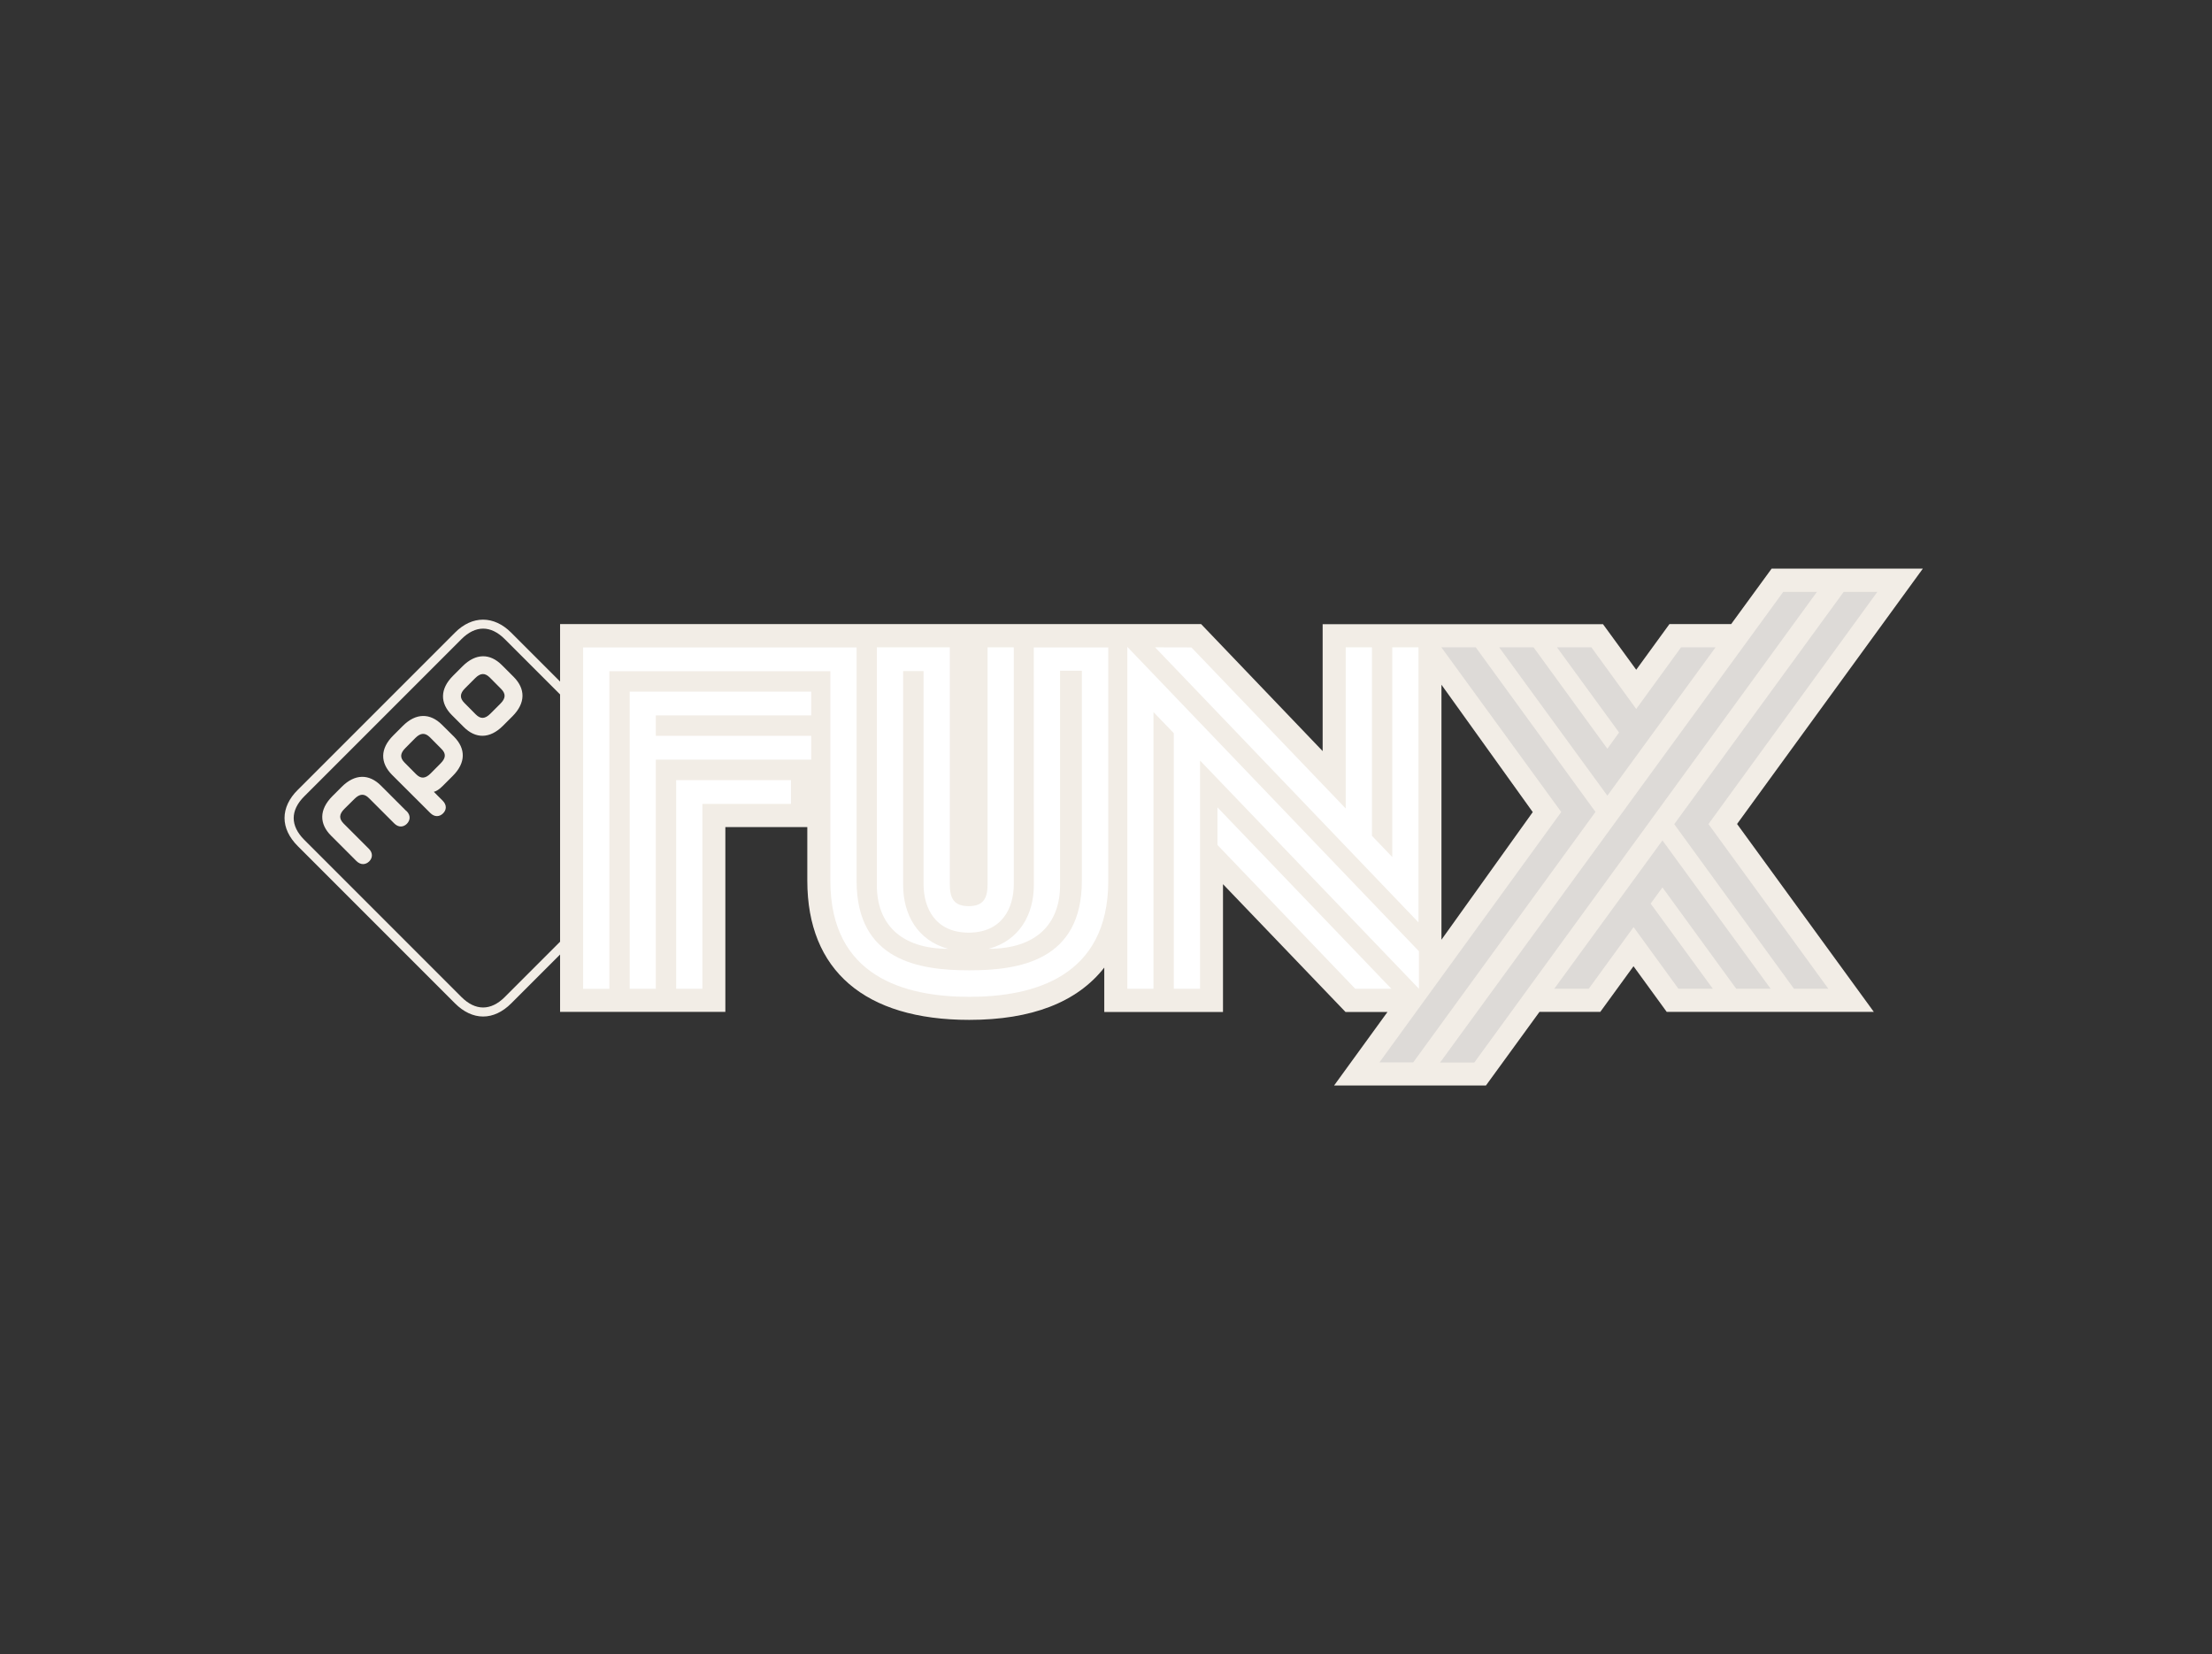
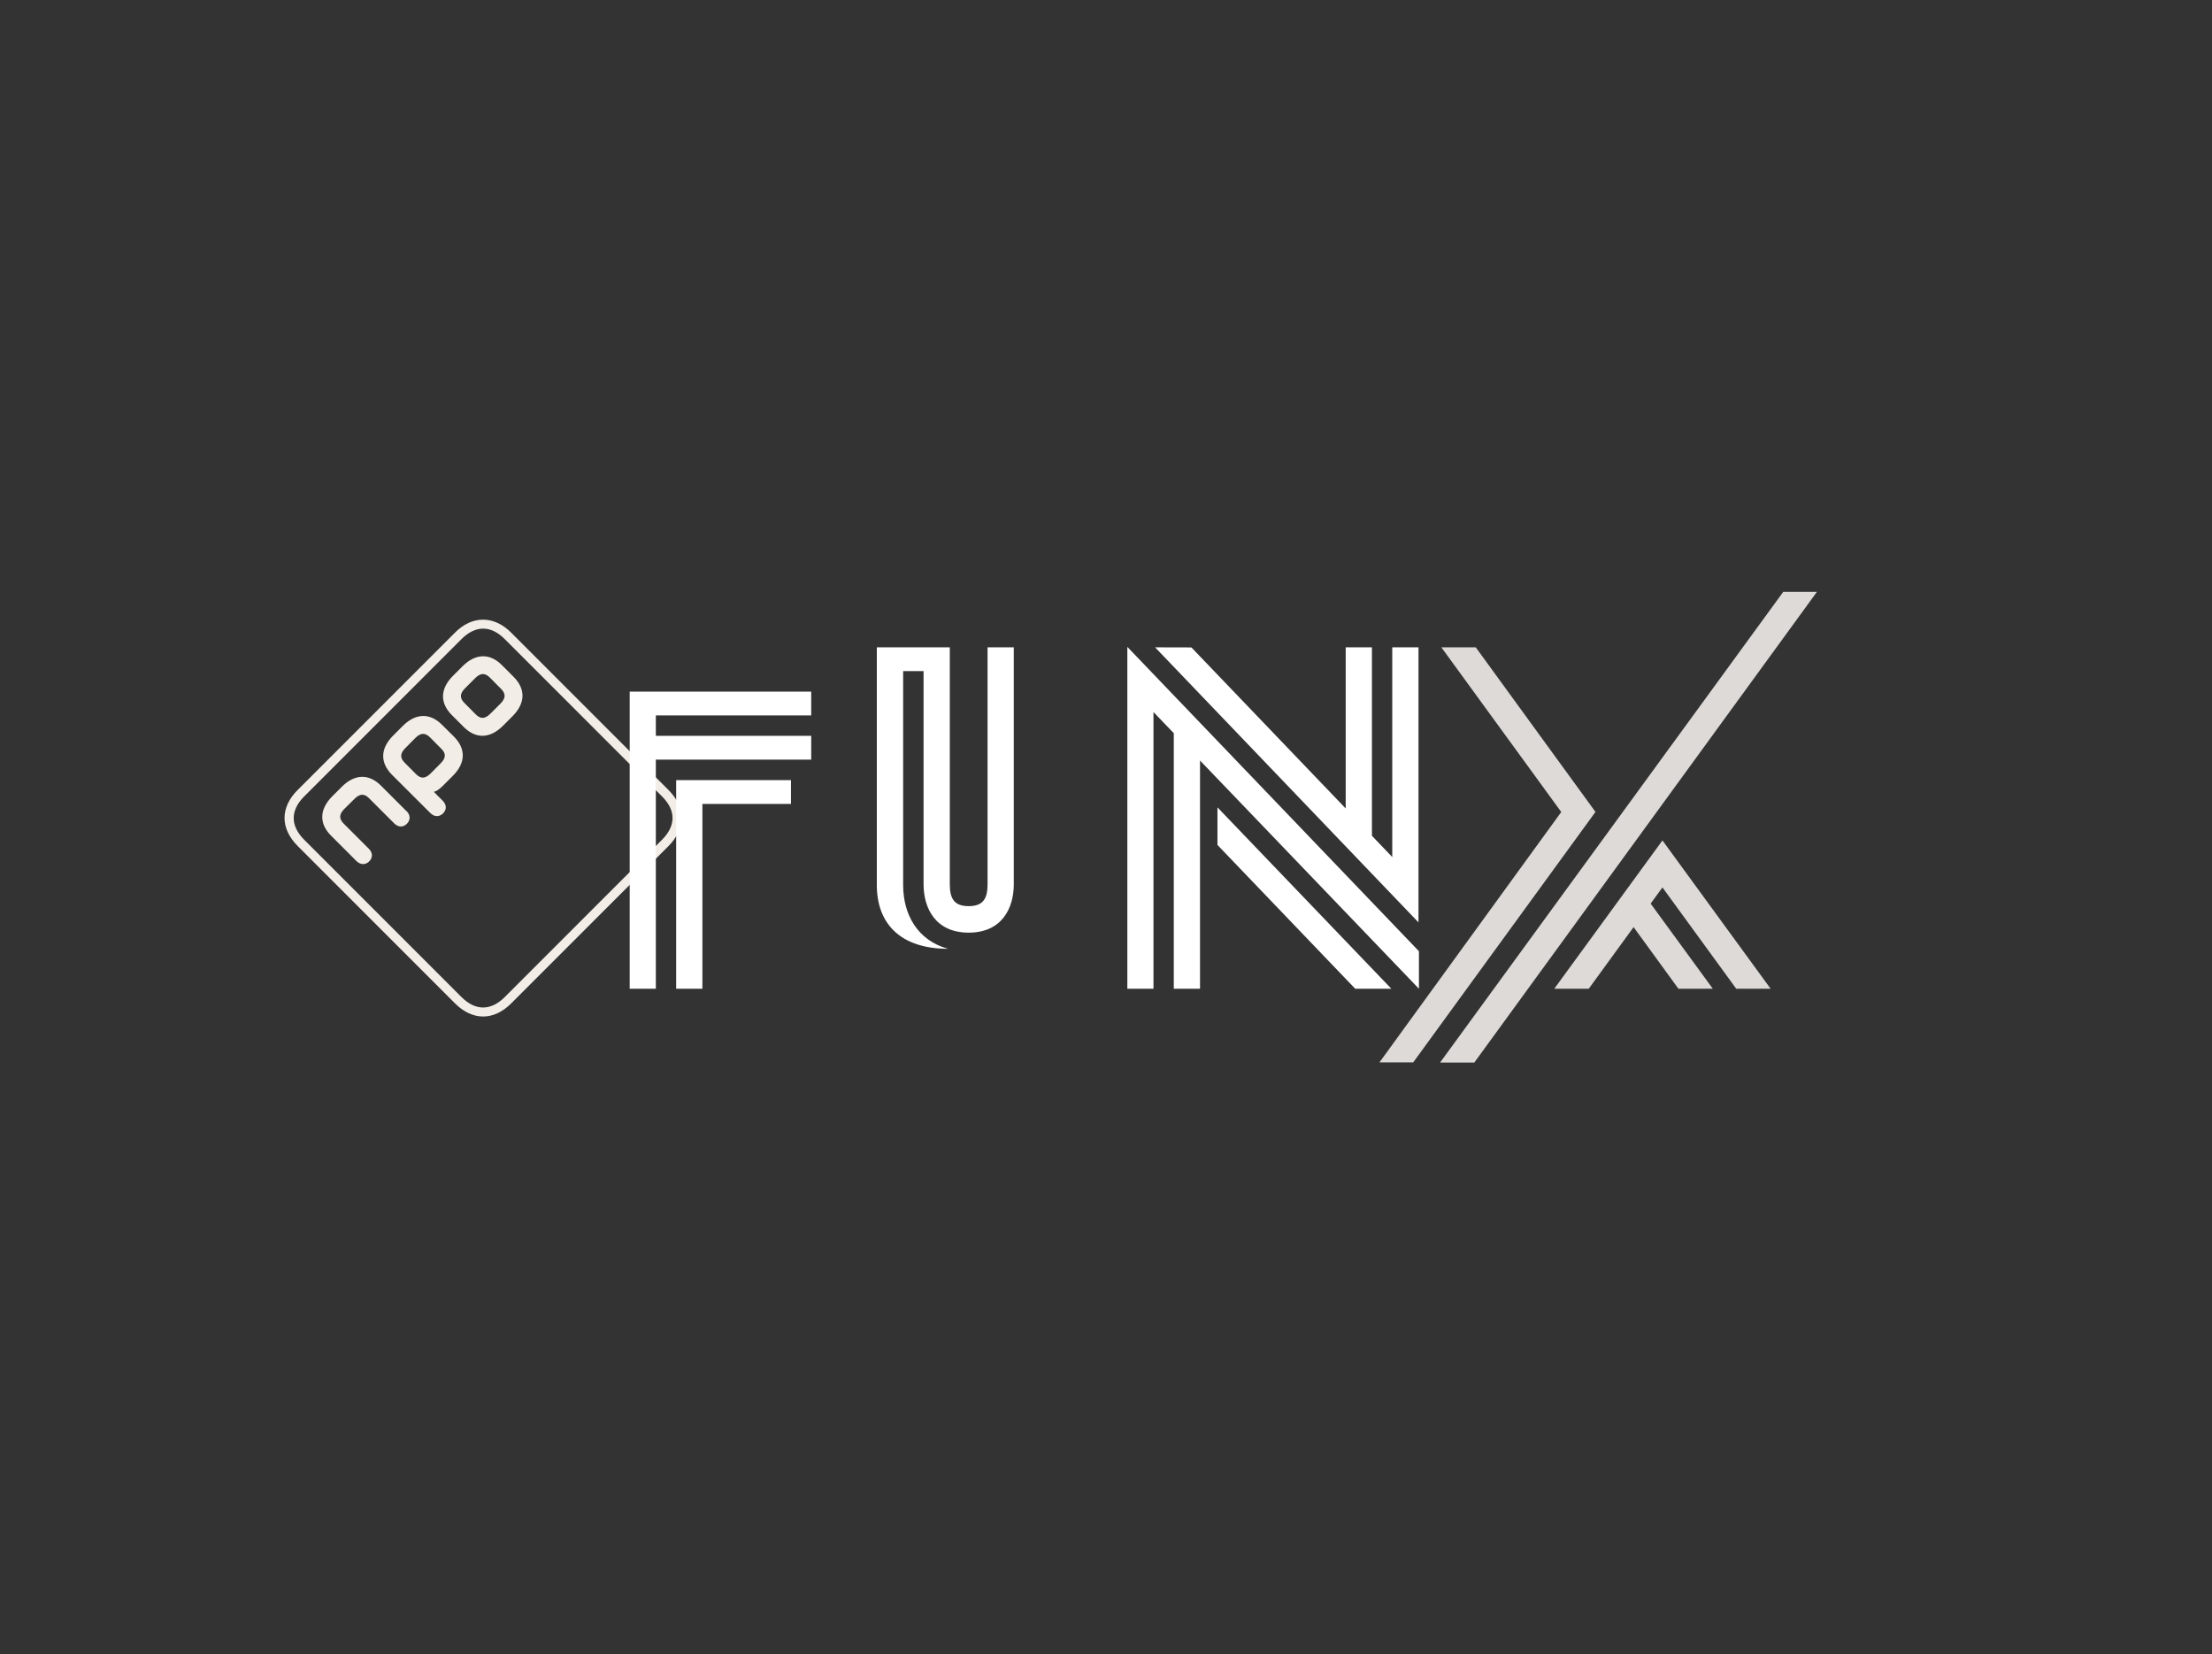
<svg xmlns="http://www.w3.org/2000/svg" id="Layer_1" viewBox="0 0 243.72 182.23">
  <rect x="0" y="0" width="243.72" height="182.23" fill="#333333" stroke="none" />
  <defs>
    <style>.cls-1{fill:#f2ede6;}.cls-2{fill:#dddad7;}.cls-3{fill:#fff;}</style>
  </defs>
  <path class="cls-1" d="M53.23,111.98c-1.08,0-2.15-.5-3.1-1.45l-17.32-17.32c-.95-.95-1.46-2.02-1.46-3.1s.5-2.15,1.46-3.1l17.32-17.32c1.9-1.91,4.29-1.9,6.19,0l17.32,17.32c.95.95,1.46,2.02,1.46,3.1,0,1.07-.5,2.14-1.45,3.1l-17.32,17.32c-.95.95-2.02,1.45-3.1,1.45ZM53.23,69.25c-.81,0-1.62.39-2.39,1.16l-17.32,17.32c-.77.77-1.16,1.58-1.16,2.39s.39,1.62,1.16,2.39l17.32,17.32c1.54,1.54,3.24,1.54,4.78,0l17.32-17.32c.77-.77,1.16-1.58,1.16-2.39,0-.82-.39-1.62-1.16-2.39l-17.32-17.32c-.77-.77-1.57-1.16-2.39-1.16Z" />
  <path class="cls-1" d="M44.79,89.34c.49.49.41,1.03.04,1.41-.37.37-.92.44-1.4-.05l-2.77-2.77c-.52-.53-1.02-.51-1.61.08l-1.11,1.1c-.59.59-.6,1.08-.08,1.61l2.77,2.77c.49.48.42,1.03.05,1.4-.38.37-.92.44-1.41-.04l-2.79-2.79c-1.31-1.3-1.33-2.87.13-4.34l1.04-1.04c1.46-1.46,3.03-1.44,4.33-.13l2.79,2.79ZM56.6,74.57c1.3,1.31,1.33,2.87-.14,4.34l-1.04,1.04c-1.46,1.46-3.03,1.44-4.33.13l-1.31-1.31c-1.3-1.3-1.33-2.87.14-4.33l1.04-1.04c1.46-1.46,3.03-1.44,4.33-.14l1.31,1.31ZM55.22,75.9l-1.26-1.27c-.53-.52-1.02-.51-1.61.08l-1.11,1.11c-.59.59-.6,1.08-.08,1.61l1.26,1.27c.53.53,1.02.51,1.61-.08l1.11-1.11c.59-.59.6-1.08.08-1.61M50.02,81.15c1.3,1.31,1.33,2.87-.14,4.33l-1.11,1.11c-.38.38-.71.58-.97.64l.97.97c.49.49.42,1.03.05,1.4-.37.37-.92.45-1.41-.04l-4.22-4.21c-1.3-1.31-1.33-2.87.14-4.33l1.04-1.04c1.46-1.47,3.03-1.44,4.33-.14l1.32,1.31ZM48.63,82.49l-1.26-1.27c-.53-.52-1.02-.51-1.61.08l-1.1,1.11c-.59.59-.6,1.08-.08,1.6l1.26,1.27c.53.53,1.02.51,1.61-.08l1.1-1.11c.59-.59.61-1.08.08-1.6" />
-   <path class="cls-1" d="M152.89,111.48h-4.64l-13.5-14.08v14.08h-13.08v-4.89c-3,3.83-8.01,5.76-14.88,5.76-11.5,0-17.84-5.44-17.84-15.33v-5.91h-9.03v20.36h-18.21v-42.72h70.63s13.39,13.99,13.39,13.99v-13.98h30.89s3.66,5.02,3.66,5.02l3.66-5.03h6.8l4.46-6.11h16.66l-20.47,28.13,15.07,20.7h-22.82l-3.66-5.03-3.66,5.03h-6.7l-5.9,8.11h-16.73s5.89-8.11,5.89-8.11ZM158.82,103.52l10.06-14.06-10.06-14.03v28.09Z" />
-   <path class="cls-3" d="M113.91,71.32h-.01v.07s.01,26.11.01,26.11c0,3.18-1.54,6.1-4.98,7.02,5.3,0,7.87-2.79,7.87-7.02v-23.61h2.4v23.14c0,8.84-6.95,9.86-12.41,9.86s-12.41-1.02-12.41-9.86v-25.71h-30.13s0,37.61,0,37.61h2.89v-34.99h24.35v23.09c0,10.56,8.18,12.78,15.31,12.78s15.31-2.22,15.31-12.78v-25.71h-8.18Z" />
  <polygon class="cls-3" points="69.38 108.92 72.26 108.92 72.26 83.68 89.38 83.68 89.38 81.06 72.26 81.06 72.26 78.81 89.38 78.81 89.38 76.19 69.38 76.19 69.38 108.92" />
  <polygon class="cls-3" points="74.5 108.92 77.39 108.92 77.39 88.56 87.15 88.56 87.15 85.94 74.5 85.94 74.5 108.92" />
  <path class="cls-3" d="M104.49,104.53c-3.44-.93-4.98-3.84-4.98-7.02v-23.58h2.25v23.48c0,2.65,1.32,5.33,4.97,5.33s4.97-2.68,4.97-5.33v-26.1h-2.89v26.1c0,1.6-.5,2.41-2.08,2.41s-2.08-.81-2.08-2.41v-26.1s-8.04,0-8.04,0v26.19c0,4.23,2.58,7.02,7.87,7.02" />
  <polygon class="cls-3" points="156.34 104.79 124.21 71.26 124.21 108.92 127.09 108.92 127.09 78.44 129.33 80.77 129.33 108.92 132.22 108.92 132.22 83.78 156.34 108.92 156.34 104.79" />
  <polygon class="cls-3" points="156.29 97.42 156.29 71.31 153.4 71.31 153.4 94.41 151.16 92.07 151.16 71.31 148.27 71.31 148.27 89.06 131.27 71.32 127.27 71.31 156.29 101.61 156.29 97.42" />
  <polygon class="cls-3" points="134.14 88.94 134.14 93.08 149.32 108.92 153.3 108.92 134.14 88.94" />
  <polygon class="cls-2" points="171.25 108.92 175.05 108.92 179.99 102.13 184.93 108.92 188.72 108.92 181.87 99.54 183.17 97.76 191.3 108.92 195.09 108.92 183.17 92.58 171.25 108.92" />
-   <path class="cls-2" d="M206.86,65.2h-3.72s-18.67,25.59-18.67,25.59l13.19,18.13h3.79l-13.21-18.14,18.61-25.58Z" />
-   <polygon class="cls-2" points="189.02 71.31 185.22 71.31 180.28 78.1 175.34 71.31 171.55 71.31 178.39 80.69 177.1 82.48 168.97 71.31 165.18 71.31 177.1 87.65 189.02 71.31" />
  <path class="cls-2" d="M162.6,71.31h-3.79l13.21,18.14-20.03,27.58h3.72s20.08-27.59,20.08-27.59l-13.19-18.13Z" />
  <path class="cls-2" d="M196.48,65.2s-37.81,51.85-37.81,51.85h3.77s37.75-51.85,37.75-51.85h-3.72Z" />
</svg>